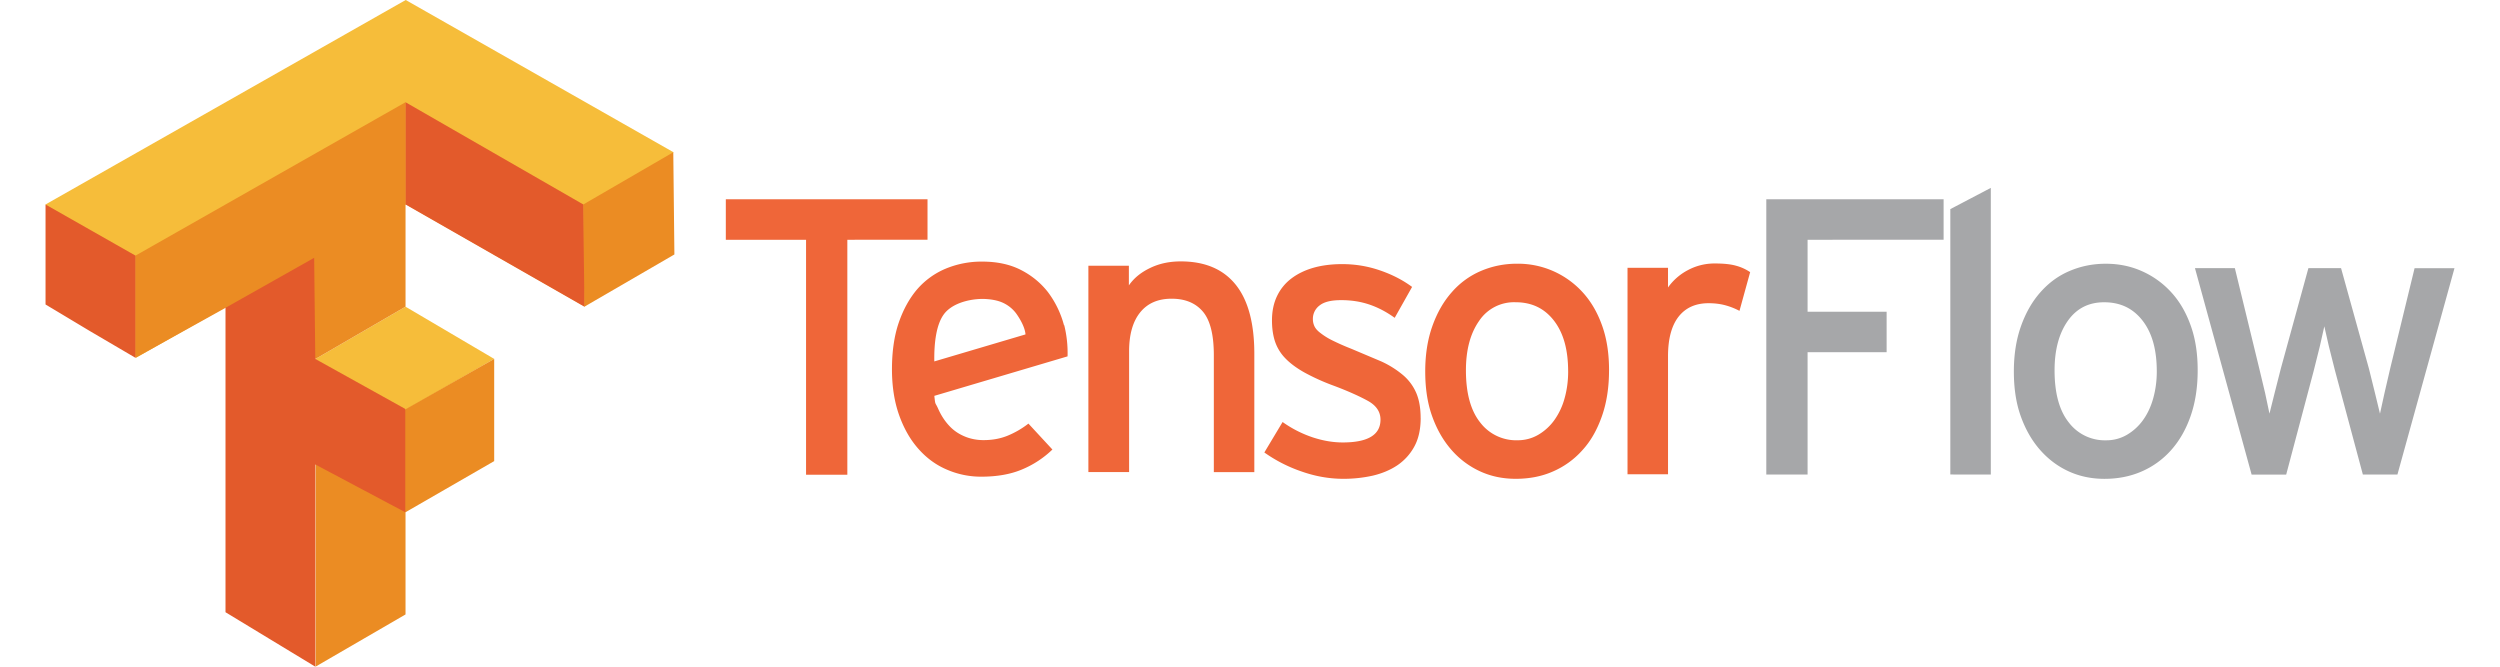
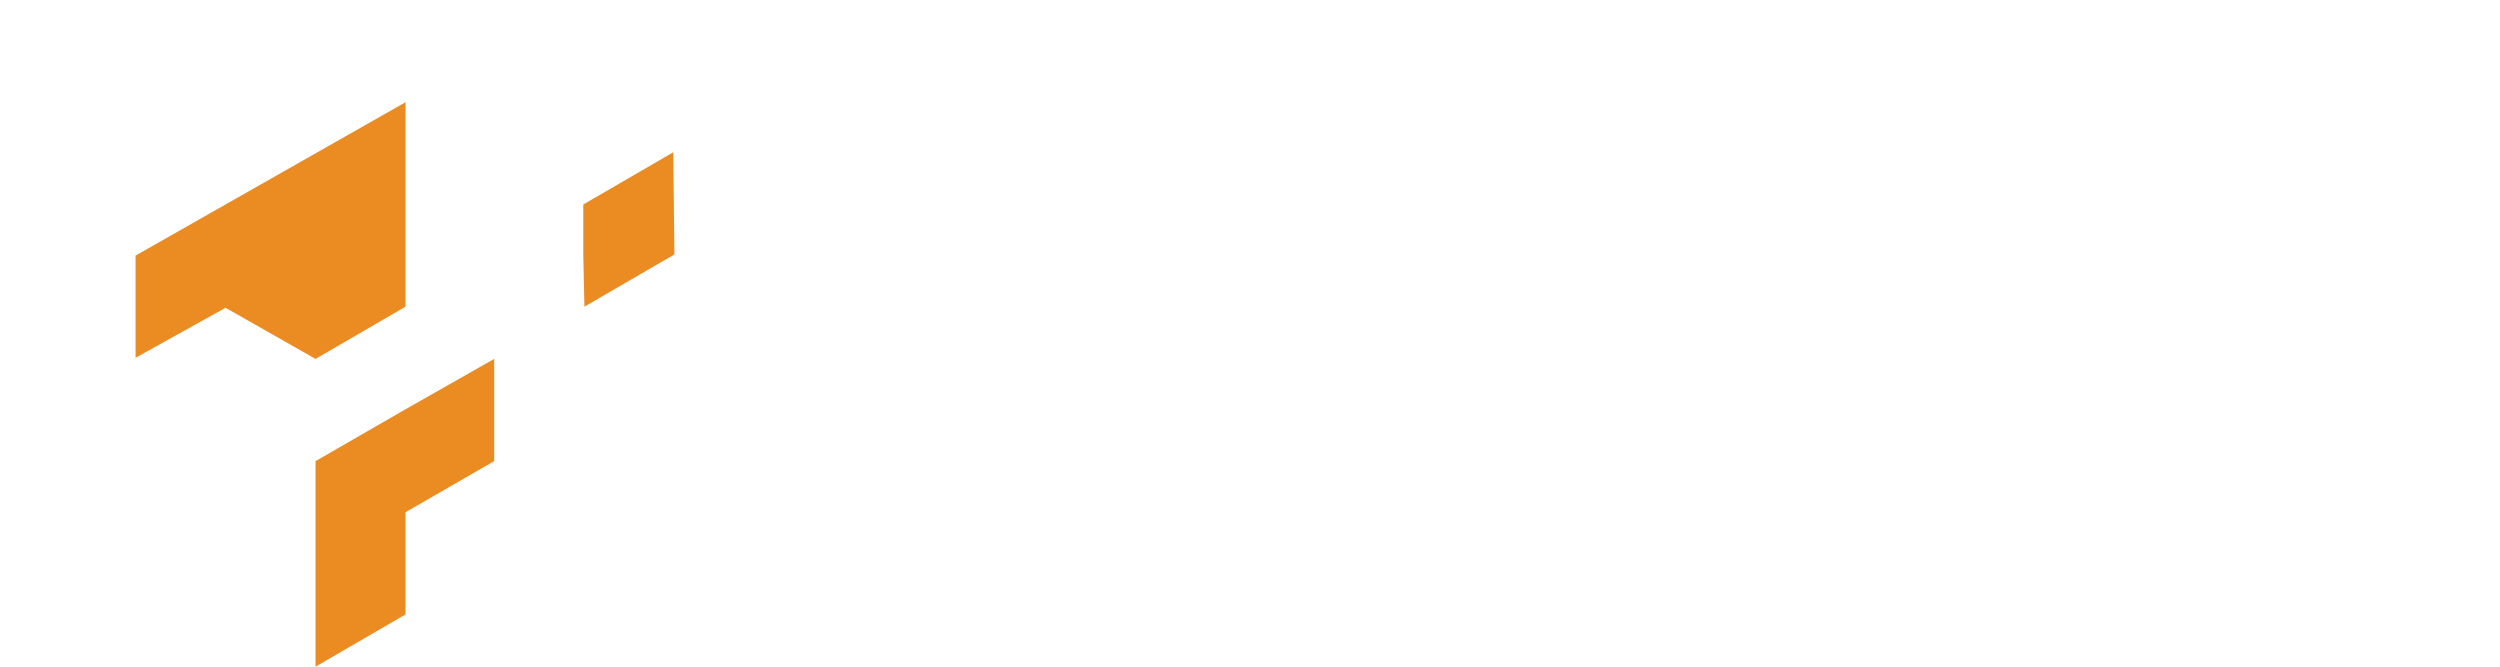
<svg xmlns="http://www.w3.org/2000/svg" xmlns:ns1="http://sodipodi.sourceforge.net/DTD/sodipodi-0.dtd" xmlns:ns2="http://www.inkscape.org/namespaces/inkscape" stroke-miterlimit="1.414" width="300" height="80" fill-rule="evenodd" stroke-linejoin="round" version="1.1" id="svg5" ns1:docname="tensorflow-logo.svg" viewBox="0 0 151.466 41.918" ns2:version="1.3.2 (091e20e, 2023-11-25)">
  <defs id="defs5" />
  <ns1:namedview id="namedview5" pagecolor="#ffffff" bordercolor="#000000" borderopacity="0.25" ns2:showpageshadow="2" ns2:pageopacity="0.0" ns2:pagecheckerboard="0" ns2:deskcolor="#d1d1d1" ns2:zoom="4.7916667" ns2:cx="95.895652" ns2:cy="39.965217" ns2:window-width="1392" ns2:window-height="1212" ns2:window-x="0" ns2:window-y="25" ns2:window-maximized="0" ns2:current-layer="svg5" />
  <style id="style1">.B{fill-rule:nonzero}</style>
-   <path d="m 16.977,22.567 5.658,-3.283 5.575,3.283 -5.575,3.214 -5.658,-3.144 z M 0,12.856 22.647,0 39.482,9.572 33.907,19.282 22.661,12.855 5.686,22.496 Z" fill="#f6bd3a" class="B" id="path1" style="stroke-width:1.394" />
  <path d="m 16.977,35.421 v -6.427 l 5.575,-3.214 5.658,-3.214 v 6.427 l -5.575,3.214 v 6.427 l -5.658,3.283 z m 0,-12.854 -5.658,-3.214 -5.658,3.144 V 16.069 L 22.636,6.427 V 19.282 Z M 33.813,16.07 v -3.214 l 5.658,-3.283 0.07,6.427 -5.658,3.283 z" fill="#eb8c23" class="B" id="path2" style="stroke-width:1.394" />
-   <path d="M 11.316,38.495 V 19.354 l 5.575,-3.144 0.07,6.358 5.658,3.144 v 6.497 L 16.961,29.204 V 41.918 Z M 2.796,20.821 0,19.145 V 12.859 l 5.658,3.214 v 6.427 z M 22.636,12.856 V 6.429 l 11.177,6.427 0.07,6.427 z" fill="#e35a2b" class="B" id="path3" style="stroke-width:1.394" />
-   <path d="M 50.415,15.076 V 29.849 H 47.819 V 15.076 h -5.045 v -2.548 h 12.682 v 2.546 z m 13.637,5.366 a 7.303,7.303 0 0 1 0.21,1.965 l -8.377,2.483 c 0.066,0.627 0.047,0.372 0.244,0.818 0.197,0.446 0.446,0.811 0.741,1.115 0.295,0.304 0.627,0.502 0.976,0.641 0.348,0.139 0.748,0.212 1.137,0.209 0.557,0 1.042,-0.091 1.495,-0.272 a 5.561,5.561 0 0 0 1.323,-0.767 l 1.508,1.631 a 6.146,6.146 0 0 1 -1.929,1.261 c -0.711,0.297 -1.558,0.446 -2.546,0.446 a 5.379,5.379 0 0 1 -2.163,-0.445 c -0.697,-0.297 -1.282,-0.733 -1.792,-1.31 -0.51,-0.577 -0.914,-1.285 -1.212,-2.127 -0.298,-0.842 -0.446,-1.812 -0.446,-2.868 0,-1.104 0.139,-2.09 0.421,-2.917 0.282,-0.826 0.669,-1.533 1.162,-2.114 a 4.85,4.85 0 0 1 1.792,-1.297 5.867,5.867 0 0 1 2.312,-0.445 c 0.923,0 1.728,0.173 2.411,0.52 0.683,0.347 1.254,0.817 1.706,1.394 a 6.048,6.048 0 0 1 1.013,2.09 z m -2.435,0.585 c -0.033,-0.446 -0.34,-0.976 -0.594,-1.328 a 2.174,2.174 0 0 0 -0.927,-0.705 c -0.379,-0.151 -0.895,-0.213 -1.348,-0.195 -0.836,0.038 -1.812,0.332 -2.274,0.976 -0.463,0.644 -0.609,1.76 -0.591,2.95 z m 11.842,8.66 V 22.343 c 0,-1.318 -0.237,-2.23 -0.705,-2.769 -0.468,-0.539 -1.125,-0.792 -1.951,-0.792 -0.857,0 -1.516,0.288 -1.979,0.864 -0.463,0.576 -0.693,1.394 -0.693,2.447 v 7.59 H 65.571 V 16.708 h 2.546 v 1.236 c 0.33,-0.478 0.787,-0.836 1.373,-1.112 0.585,-0.276 1.215,-0.396 1.891,-0.396 1.516,0 2.666,0.488 3.449,1.459 0.783,0.971 1.175,2.425 1.175,4.351 v 7.442 h -2.546 z m 13.006,-3.412 c 0,0.725 -0.137,1.331 -0.408,1.817 a 3.345,3.345 0 0 1 -1.076,1.175 c -0.446,0.297 -0.976,0.511 -1.533,0.641 a 8.362,8.362 0 0 1 -1.842,0.198 c -0.892,0 -1.776,-0.156 -2.658,-0.47 A 9.101,9.101 0 0 1 76.635,28.45 l 1.148,-1.915 a 7.205,7.205 0 0 0 1.891,0.964 c 0.651,0.215 1.282,0.321 1.891,0.321 1.582,0 2.373,-0.478 2.373,-1.435 0,-0.495 -0.268,-0.892 -0.803,-1.185 -0.535,-0.293 -1.274,-0.627 -2.213,-0.976 a 13.379,13.379 0 0 1 -1.767,-0.803 c -0.485,-0.273 -0.882,-0.564 -1.187,-0.878 a 2.787,2.787 0 0 1 -0.655,-1.051 c -0.132,-0.387 -0.198,-0.836 -0.198,-1.348 0,-0.577 0.107,-1.087 0.321,-1.533 a 2.996,2.996 0 0 1 0.914,-1.112 c 0.396,-0.297 0.864,-0.52 1.394,-0.669 0.53,-0.149 1.137,-0.223 1.78,-0.223 0.836,0 1.619,0.132 2.386,0.396 0.767,0.263 1.438,0.61 2.015,1.038 l -1.094,1.943 c -0.527,-0.379 -1.063,-0.659 -1.607,-0.84 -0.544,-0.181 -1.115,-0.272 -1.756,-0.272 -0.641,0 -1.08,0.111 -1.36,0.334 a 1.045,1.045 0 0 0 -0.421,0.853 1.059,1.059 0 0 0 0.099,0.457 c 0.066,0.139 0.19,0.284 0.371,0.418 a 4.181,4.181 0 0 0 0.729,0.457 14.466,14.466 0 0 0 1.199,0.531 l 1.904,0.804 a 5.937,5.937 0 0 1 1.373,0.865 3.052,3.052 0 0 1 0.828,1.125 c 0.181,0.428 0.272,0.948 0.272,1.558 z m 11.843,-2.992 c 0,1.073 -0.148,2.032 -0.446,2.881 -0.298,0.849 -0.697,1.566 -1.236,2.15 a 5.282,5.282 0 0 1 -1.854,1.335 c -0.697,0.307 -1.483,0.457 -2.325,0.457 -0.836,0 -1.582,-0.16 -2.274,-0.482 a 5.338,5.338 0 0 1 -1.805,-1.373 c -0.511,-0.592 -0.91,-1.302 -1.199,-2.127 -0.288,-0.825 -0.418,-1.748 -0.418,-2.769 0,-1.055 0.148,-2.003 0.446,-2.843 0.298,-0.84 0.705,-1.554 1.224,-2.139 a 5.045,5.045 0 0 1 1.83,-1.335 c 0.715,-0.304 1.463,-0.457 2.286,-0.457 a 5.505,5.505 0 0 1 2.3,0.482 5.519,5.519 0 0 1 1.842,1.348 c 0.52,0.577 0.923,1.282 1.212,2.114 0.29,0.832 0.418,1.752 0.418,2.757 z m -2.571,0.074 c 0,-1.335 -0.279,-2.394 -0.878,-3.178 -0.599,-0.783 -1.396,-1.175 -2.435,-1.175 a 2.634,2.634 0 0 0 -2.286,1.175 c -0.55,0.785 -0.828,1.817 -0.828,3.104 0,1.435 0.297,2.525 0.892,3.275 a 2.843,2.843 0 0 0 2.348,1.125 c 0.478,0 0.914,-0.116 1.31,-0.346 a 3.289,3.289 0 0 0 1.013,-0.927 4.306,4.306 0 0 0 0.642,-1.373 c 0.148,-0.527 0.223,-1.087 0.223,-1.681 z m 10.78,-3.807 a 4.306,4.306 0 0 0 -0.865,-0.346 c -0.297,-0.084 -0.659,-0.139 -1.087,-0.139 -0.808,0 -1.435,0.279 -1.879,0.84 -0.443,0.562 -0.669,1.394 -0.669,2.497 V 29.82 H 99.47 V 16.839 h 2.546 v 1.236 a 3.554,3.554 0 0 1 1.224,-1.076 3.526,3.526 0 0 1 1.743,-0.432 c 0.527,0 0.976,0.046 1.296,0.137 a 2.941,2.941 0 0 1 0.902,0.408 l -0.669,2.425 z" fill="#ef6639" class="B" id="path4" style="stroke-width:1.394" />
-   <path d="m 110.792,15.076 v 4.525 h 4.97 v 2.546 h -4.97 v 7.689 h -2.596 V 12.529 h 11.149 v 2.546 z m 8.975,14.759 V 13.148 l 2.546,-1.335 v 18.025 z m 15.553,-6.55 c 0,1.073 -0.149,2.032 -0.446,2.881 -0.297,0.849 -0.711,1.566 -1.236,2.15 a 5.282,5.282 0 0 1 -1.855,1.335 c -0.711,0.307 -1.483,0.457 -2.325,0.457 -0.822,0 -1.582,-0.16 -2.274,-0.482 -0.693,-0.322 -1.293,-0.78 -1.805,-1.373 -0.511,-0.592 -0.91,-1.302 -1.199,-2.127 -0.288,-0.825 -0.418,-1.748 -0.418,-2.769 0,-1.055 0.148,-2.003 0.446,-2.843 0.298,-0.84 0.705,-1.554 1.224,-2.139 0.518,-0.585 1.115,-1.031 1.83,-1.335 0.715,-0.304 1.463,-0.457 2.286,-0.457 0.822,0 1.589,0.16 2.3,0.482 a 5.519,5.519 0 0 1 1.842,1.348 c 0.52,0.577 0.923,1.282 1.212,2.114 0.29,0.832 0.418,1.752 0.418,2.757 z m -2.571,0.074 c 0,-1.335 -0.279,-2.394 -0.878,-3.178 -0.599,-0.783 -1.396,-1.175 -2.435,-1.175 -0.973,0 -1.735,0.39 -2.286,1.175 -0.55,0.785 -0.828,1.817 -0.828,3.104 0,1.435 0.297,2.525 0.892,3.275 a 2.843,2.843 0 0 0 2.348,1.125 2.55,2.55 0 0 0 1.31,-0.346 3.289,3.289 0 0 0 1.013,-0.927 c 0.279,-0.387 0.495,-0.845 0.641,-1.373 0.146,-0.528 0.223,-1.087 0.223,-1.681 z m 15.131,6.478 h -2.174 l -1.756,-6.55 -0.383,-1.519 -0.284,-1.249 -0.284,1.261 -0.383,1.533 -1.731,6.528 h -2.174 L 135.149,16.86 h 2.509 l 1.533,6.305 0.371,1.558 0.272,1.286 0.321,-1.286 0.396,-1.558 1.731,-6.305 h 2.053 l 1.756,6.33 0.383,1.547 0.309,1.274 0.284,-1.296 0.358,-1.547 1.533,-6.305 h 2.509 z" fill="#a6a7a9" class="B" id="path5" style="stroke-width:1.394" />
</svg>